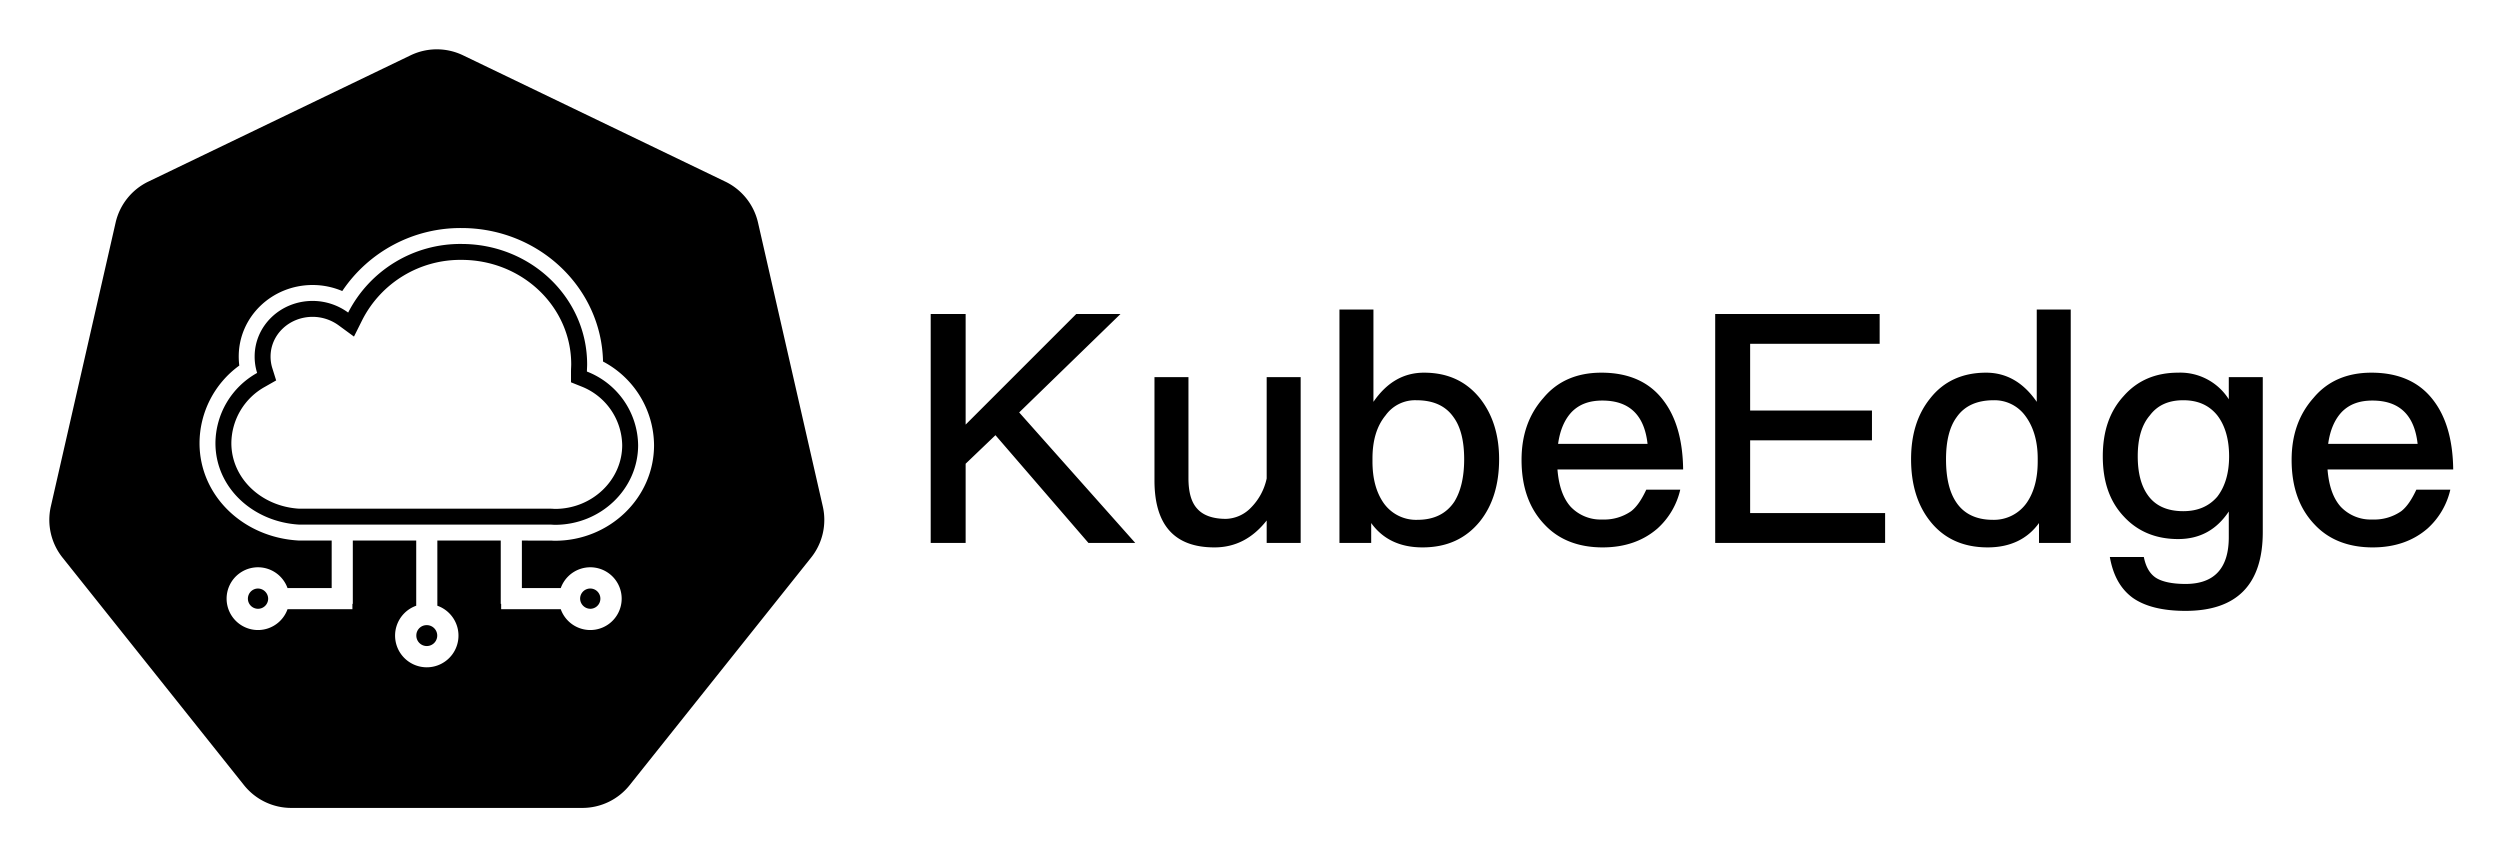
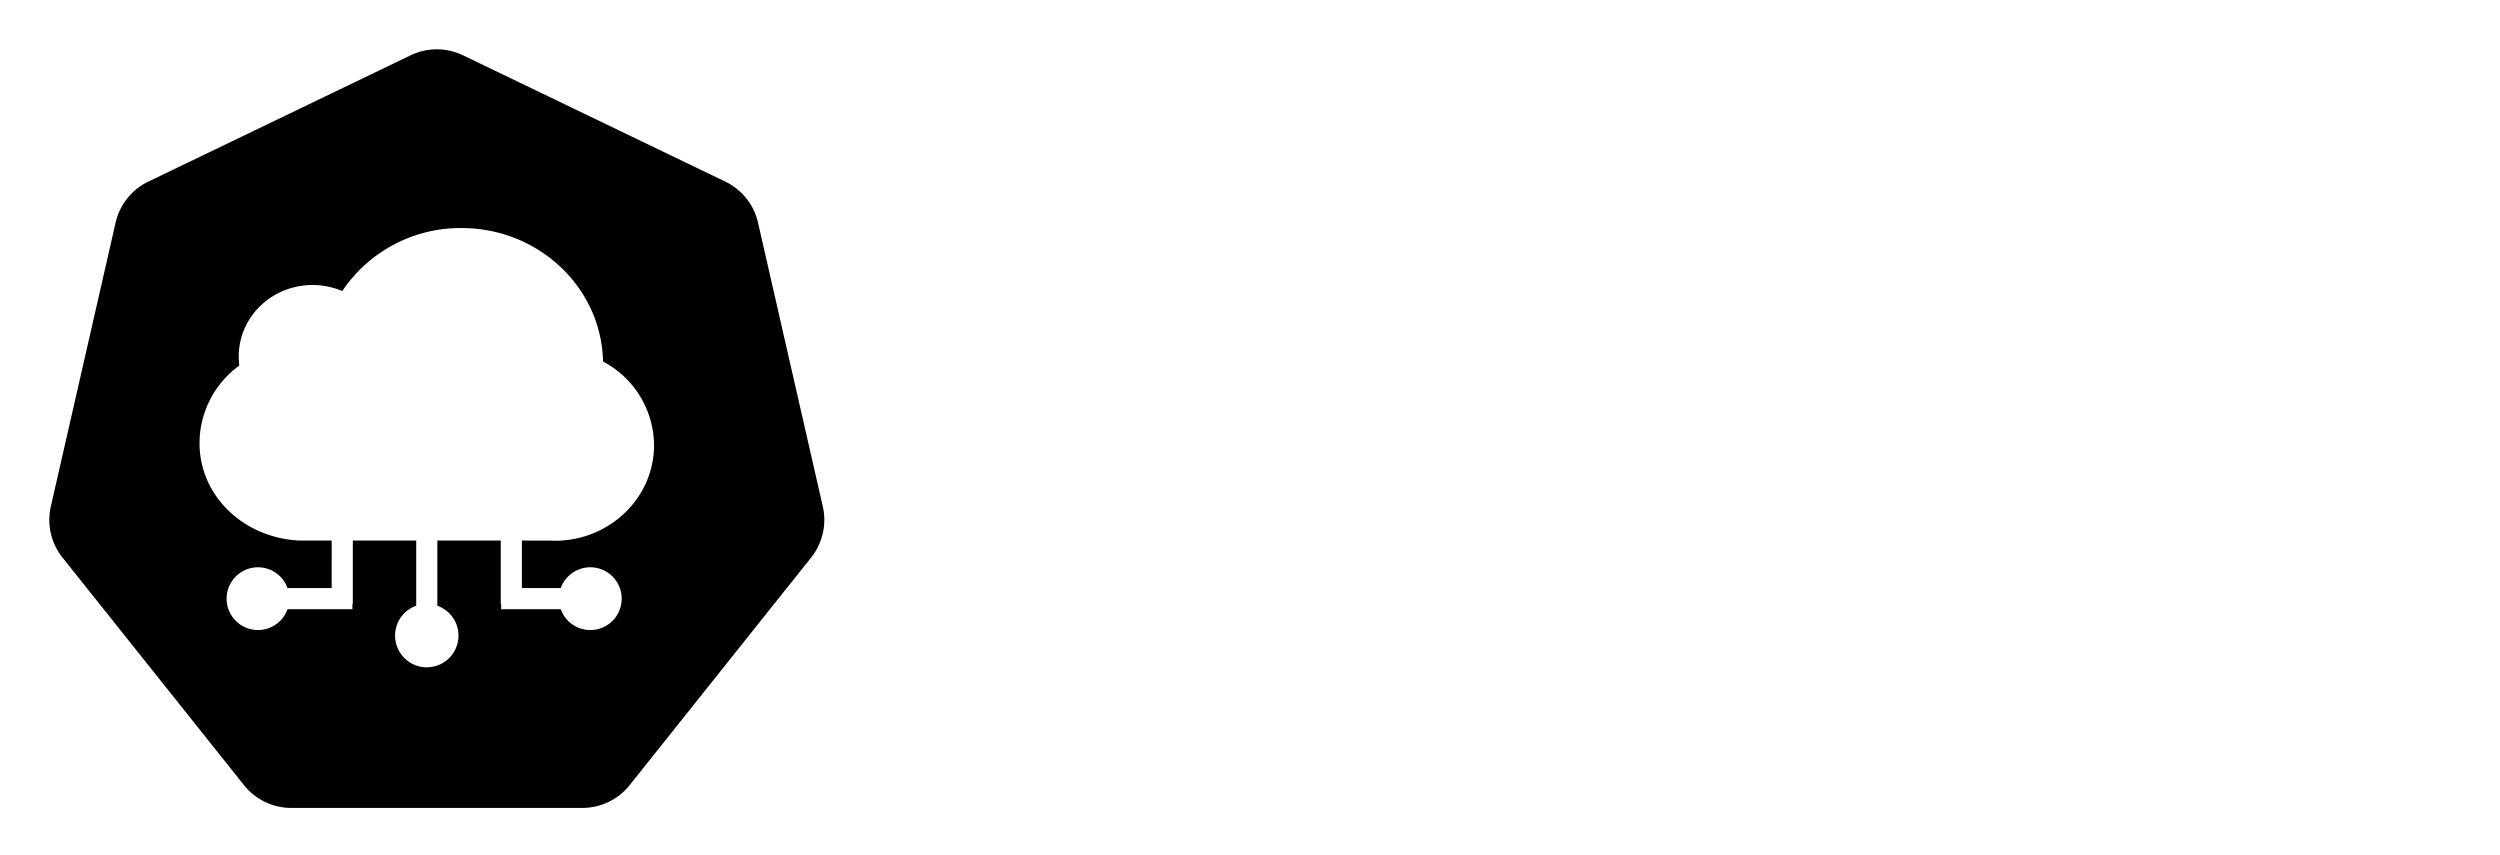
<svg xmlns="http://www.w3.org/2000/svg" role="img" viewBox="-6.88 -6.38 773.76 264.76">
-   <path d="M507.905 117.498c-4.366-5.755-10.815-8.534-19.15-8.534-7.542 0-13.594 2.58-17.96 7.84-4.565 5.159-6.748 11.51-6.748 19.15 0 8.434 2.382 15.082 7.145 20.043 4.366 4.664 10.418 7.045 17.96 7.045 6.846 0 12.502-1.984 16.967-5.854a23.14 23.14 0 0 0 7.045-12.006h-10.518c-1.389 2.976-2.877 5.259-4.663 6.648a14.667 14.667 0 0 1-8.93 2.58 12.77 12.77 0 0 1-9.824-3.97c-2.382-2.678-3.672-6.548-4.068-11.51h38.896c-.1-9.128-2.183-16.273-6.152-21.432zm-32.546 13.494c.595-4.365 2.084-7.64 4.267-9.922 2.381-2.382 5.457-3.473 9.426-3.473q12.503 0 13.991 13.396zm260.964 20.838a14.667 14.667 0 0 1-8.93 2.58 12.77 12.77 0 0 1-9.824-3.97c-2.382-2.679-3.672-6.548-4.068-11.51h38.896c-.1-9.128-2.183-16.273-6.152-21.432-4.366-5.755-10.816-8.534-19.15-8.534-7.542 0-13.594 2.58-17.96 7.84-4.565 5.159-6.748 11.51-6.748 19.15 0 8.434 2.382 15.082 7.145 20.043 4.365 4.664 10.418 7.045 17.96 7.045 6.846 0 12.502-1.984 16.967-5.854a23.14 23.14 0 0 0 7.045-12.006h-10.518c-1.389 2.976-2.877 5.259-4.663 6.648zm-18.357-30.76c2.381-2.382 5.457-3.473 9.426-3.473q12.503 0 13.991 13.395H713.7c.595-4.365 2.084-7.64 4.267-9.922zm-284.083-12.106c-6.35 0-11.51 2.977-15.678 9.03V89.417h-10.518v72.236h9.823v-6.152c3.573 4.961 8.832 7.541 15.877 7.541 7.54 0 13.395-2.679 17.761-8.037 3.969-4.961 5.953-11.411 5.953-19.25 0-7.54-1.984-13.792-5.854-18.753-4.266-5.359-10.022-8.038-17.364-8.038zm9.327 39.988c-2.48 3.672-6.251 5.557-11.411 5.557a12.276 12.276 0 0 1-10.617-5.457c-2.183-3.275-3.275-7.442-3.275-12.602v-.893c0-5.557 1.29-10.022 4.069-13.396a11.228 11.228 0 0 1 9.525-4.663c5.16 0 9.03 1.687 11.51 5.259 2.183 2.976 3.275 7.342 3.275 12.998s-1.091 10.022-3.076 13.197zm91.585-19.051h37.706v-9.228h-37.706v-20.639h40.087v-9.228H523.98v70.847h52.589v-9.228h-41.774v-22.524zm-149.632 11.808a18.175 18.175 0 0 1-4.961 9.129 11.162 11.162 0 0 1-7.64 3.373c-4.069 0-7.046-1.091-8.832-3.076-1.885-1.984-2.778-5.16-2.778-9.525v-31.257h-10.518v31.951c0 13.793 6.152 20.738 18.555 20.738 6.45 0 11.808-2.778 16.174-8.335v6.946h10.518v-51.3h-10.518zM682.94 117.2a17.766 17.766 0 0 0-15.679-8.236c-6.945 0-12.601 2.382-16.868 7.244-4.366 4.763-6.45 10.915-6.45 18.654s2.084 13.892 6.45 18.556c4.267 4.663 9.923 7.044 16.868 7.044 6.748 0 11.908-2.877 15.678-8.533v7.938c0 9.625-4.465 14.487-13.395 14.487-4.168 0-7.244-.695-9.13-1.885-1.984-1.29-3.174-3.473-3.77-6.45h-10.518c.993 5.656 3.275 9.823 7.046 12.602 3.77 2.679 9.227 4.068 16.372 4.068 15.876 0 23.913-8.137 23.913-24.41v-47.926h-10.518zm-3.573 30.165c-2.58 2.976-6.053 4.465-10.518 4.465-5.16 0-8.83-1.786-11.113-5.16-1.985-2.878-2.977-6.846-2.977-11.808 0-5.457 1.19-9.724 3.77-12.7 2.382-3.176 5.855-4.664 10.32-4.664s7.938 1.488 10.518 4.663c2.382 3.076 3.671 7.343 3.671 12.701 0 5.26-1.29 9.427-3.671 12.503zM339.916 90.806h-13.693l-34.233 34.233V90.806h-10.815v70.847h10.815v-24.509l9.228-8.831 28.776 33.34h14.487l-35.92-40.385 31.355-30.462zm283.587 27.188c-4.168-6.053-9.426-9.03-15.678-9.03-7.342 0-13.197 2.68-17.364 8.038-3.97 4.961-5.854 11.212-5.854 18.753 0 7.839 1.984 14.289 5.953 19.25 4.267 5.358 10.22 8.037 17.761 8.037 6.946 0 12.305-2.58 15.876-7.54v6.151h9.824V89.417h-10.518zm.298 18.456c0 5.16-1.092 9.327-3.275 12.602a12.396 12.396 0 0 1-10.617 5.457c-5.16 0-9.03-1.885-11.41-5.557-2.085-3.175-3.077-7.54-3.077-13.197s1.092-10.022 3.275-12.998c2.48-3.572 6.35-5.26 11.51-5.26a11.788 11.788 0 0 1 9.625 4.664c2.58 3.374 3.969 7.84 3.969 13.396zM72.882 175.773a3.135 3.135 0 1 0 3.234 3.134 3.189 3.189 0 0 0-3.234-3.134zm103.022 6.267a3.135 3.135 0 1 0-3.234-3.133 3.188 3.188 0 0 0 3.234 3.133zm-11.022-25.987c14.178 0 25.74-11.065 25.74-24.657a24.78 24.78 0 0 0-15.847-22.78c0-.732.066-1.479.066-2.226 0-20.555-17.383-37.263-38.903-37.263a38.97 38.97 0 0 0-35.06 21.238 18.648 18.648 0 0 0-10.989-3.608c-9.975 0-17.955 7.71-17.955 17.2a16.827 16.827 0 0 0 .769 5.088A25.04 25.04 0 0 0 59.8 130.776c0 13.783 11.627 24.403 25.936 25.213h77.74c.458 0 .9.064 1.406.064zM64.728 130.776a20.109 20.109 0 0 1 10.413-17.45l3.45-1.963-1.185-3.789a11.901 11.901 0 0 1-.544-3.616c0-6.747 5.754-12.274 13.027-12.274a13.717 13.717 0 0 1 8.076 2.656l4.712 3.454 2.61-5.227a34.045 34.045 0 0 1 30.651-18.513c18.823 0 33.975 14.53 33.975 32.336 0 .215-.007.42-.028.902a26.94 26.94 0 0 0-.037 1.324v3.33l3.09 1.242a19.852 19.852 0 0 1 12.755 18.208c0 10.818-9.304 19.73-20.811 19.73-.066 0-.152-.005-.383-.02a19.491 19.491 0 0 0-.53-.033c-.228-.009-.228-.009-.493-.011h-77.74c-11.79-.676-21.008-9.47-21.008-20.286zm57.249 59.461a3.235 3.235 0 1 0 3.233-3.134 3.188 3.188 0 0 0-3.233 3.134z" />
  <path d="M187.992 236.63l56.174-70.44a18.71 18.71 0 0 0 3.613-15.828L227.73 62.525a18.71 18.71 0 0 0-10.123-12.694l-81.173-39.09a18.71 18.71 0 0 0-16.237 0L39.025 49.83a18.71 18.71 0 0 0-10.123 12.695L8.854 150.362a18.71 18.71 0 0 0 3.613 15.829l56.174 70.44a18.71 18.71 0 0 0 14.628 7.044h90.095a18.71 18.71 0 0 0 14.628-7.045zm-21.315-60.994a9.711 9.711 0 1 1 0 6.541H148.23v-1.652h-.126v-19.603q-7.848-.004-19.623-.006v20.177a9.811 9.811 0 1 1-6.54 0v-20.179l-19.624-.003v19.614h-.126v1.652H82.11a9.711 9.711 0 1 1 0-6.54h13.667V160.91l-10.32-.001c-17.075-.968-30.583-13.854-30.583-30.133a29.779 29.779 0 0 1 12.308-24.012 22.32 22.32 0 0 1-.175-2.806c0-12.28 10.254-22.129 22.883-22.129a23.482 23.482 0 0 1 9.162 1.87 44.103 44.103 0 0 1 36.887-19.5c23.873 0 43.338 18.378 43.821 41.317a29.523 29.523 0 0 1 15.79 25.88c0 16.359-13.81 29.585-30.667 29.585-.358 0-.614-.013-1.06-.044-.076-.004-3.141-.008-9.177-.012v14.711z" />
</svg>